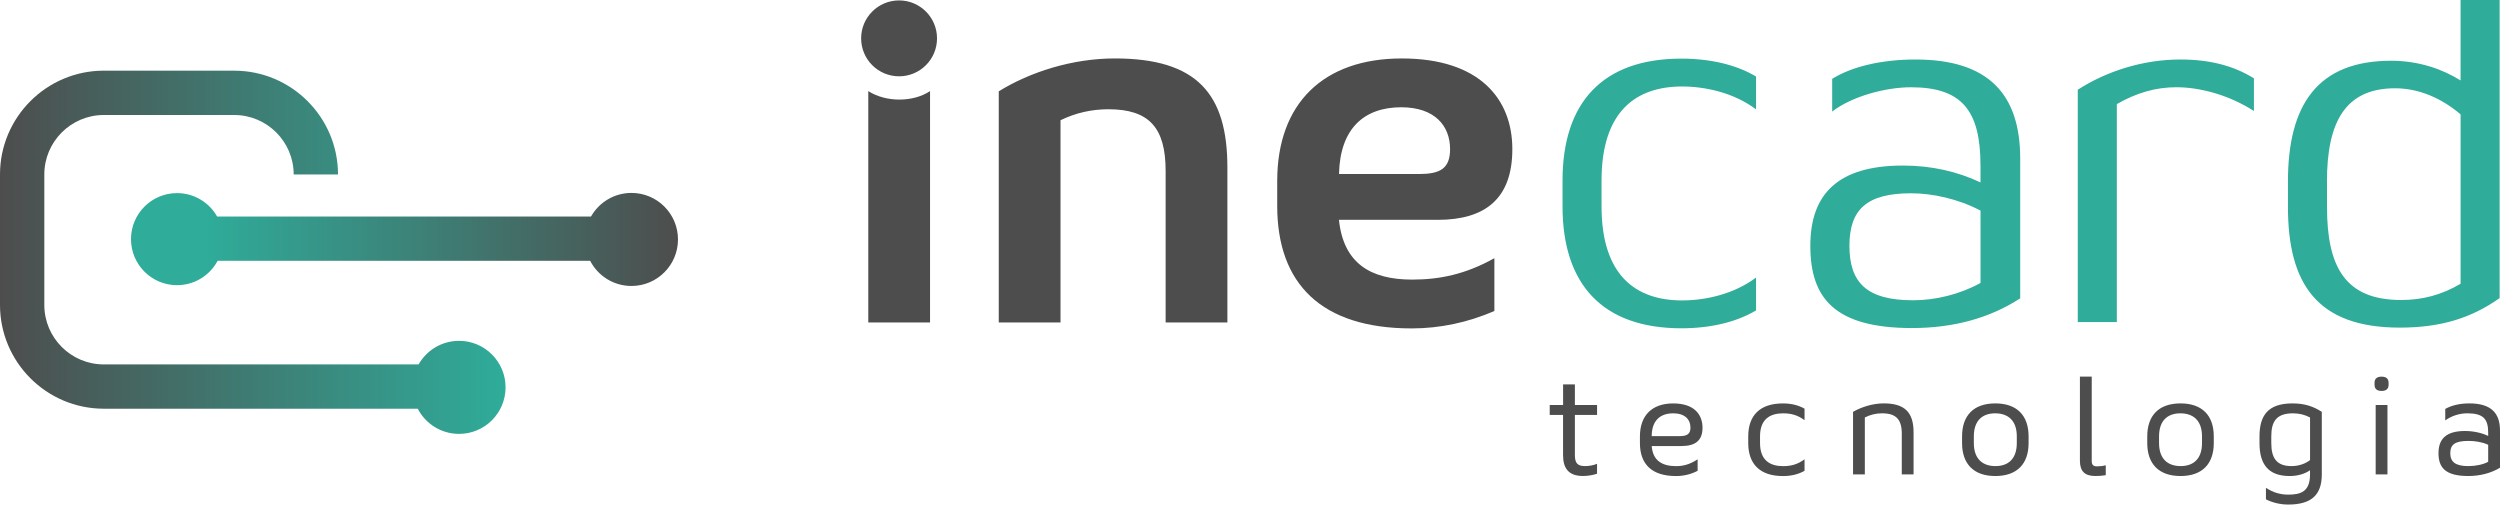
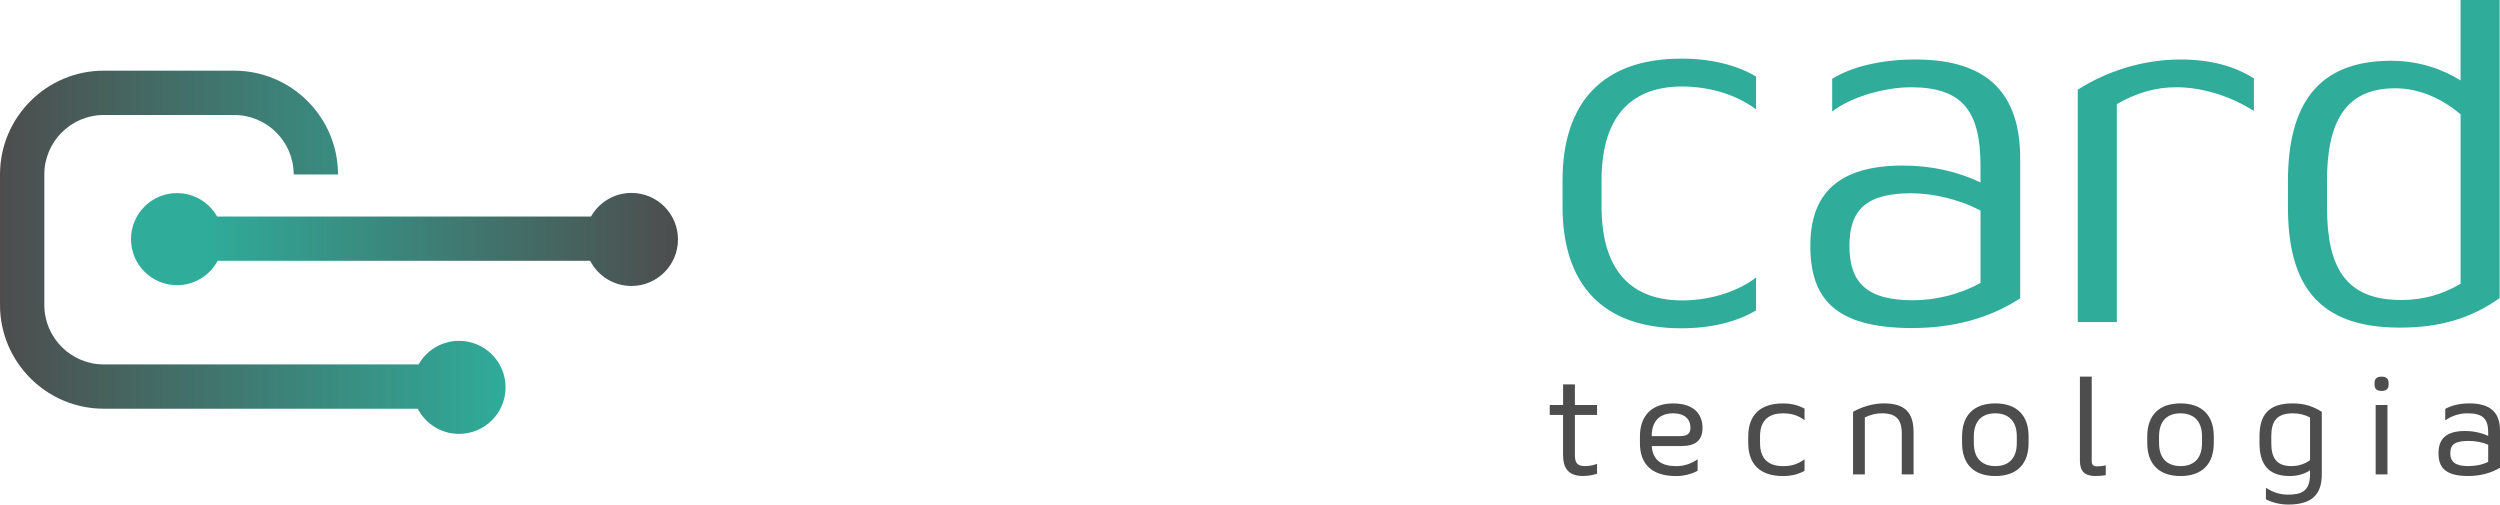
<svg xmlns="http://www.w3.org/2000/svg" id="Camada_2" data-name="Camada 2" viewBox="0 0 1195.83 241.34">
  <defs>
    <style>      .cls-1, .cls-2, .cls-3, .cls-4, .cls-5, .cls-6 {        stroke-width: 0px;      }      .cls-1, .cls-4 {        fill: #4d4d4d;      }      .cls-2 {        fill: url(#Gradiente_sem_nome_2);      }      .cls-3 {        fill: #2fac9a;      }      .cls-4 {        fill-rule: evenodd;      }      .cls-5 {        fill: none;      }      .cls-7 {        clip-path: url(#clippath-1);      }      .cls-8 {        clip-path: url(#clippath);      }      .cls-6 {        fill: url(#Gradiente_sem_nome);      }    </style>
    <clipPath id="clippath">
      <path class="cls-5" d="M49.64,33.81h62.4c27.36,0,49.64,22.28,49.64,49.64h-21.2c0-15.68-12.76-28.44-28.44-28.44h-62.4c-15.68,0-28.44,12.76-28.44,28.44v62.42c0,15.68,12.76,28.44,28.44,28.44h150.59c3.82-6.74,11.07-11.28,19.35-11.28,12.29,0,22.25,9.96,22.25,22.25s-9.96,22.26-22.25,22.26c-8.61,0-16.07-4.88-19.75-12.04H49.64c-27.36,0-49.64-22.27-49.64-49.64v-62.42c0-27.36,22.28-49.64,49.64-49.64" />
    </clipPath>
    <linearGradient id="Gradiente_sem_nome" data-name="Gradiente sem nome" x1="241.84" y1="1336.76" x2="0" y2="1336.76" gradientTransform="translate(0 1457.44) scale(1 -1)" gradientUnits="userSpaceOnUse">
      <stop offset="0" stop-color="#2fac9a" />
      <stop offset="1" stop-color="#4d4d4d" />
    </linearGradient>
    <clipPath id="clippath-1">
      <path class="cls-5" d="M103.86,103.56h178.84c3.82-6.74,11.06-11.28,19.35-11.28,12.29,0,22.25,9.96,22.25,22.25s-9.96,22.26-22.25,22.26c-8.6,0-16.07-4.88-19.76-12.04H104.11c-3.71,6.94-11.02,11.66-19.43,11.66-12.16,0-22.02-9.86-22.02-22.02s9.86-22.02,22.02-22.02c8.22,0,15.39,4.51,19.17,11.19" />
    </clipPath>
    <linearGradient id="Gradiente_sem_nome_2" data-name="Gradiente sem nome 2" x1="324.3" y1="1342.89" x2="98.34" y2="1342.89" gradientTransform="translate(0 1457.44) scale(1 -1)" gradientUnits="userSpaceOnUse">
      <stop offset="0" stop-color="#4d4d4d" />
      <stop offset="1" stop-color="#2fac9a" />
    </linearGradient>
  </defs>
  <g id="Camada_2-2" data-name="Camada 2">
    <g>
      <g>
        <g class="cls-8">
          <rect class="cls-6" x="0" y="33.81" width="241.84" height="173.74" />
        </g>
        <g class="cls-7">
          <rect class="cls-2" x="62.66" y="92.29" width="261.64" height="44.51" />
        </g>
      </g>
      <g>
        <path class="cls-1" d="M1180.78,222.96c-6.31,0-8.73-2.05-8.73-6.16s2.15-5.9,8.73-5.9c3.22,0,6.64.57,9.4,1.86v8.13c-2.48,1.34-5.97,2.05-9.4,2.05M1180.59,227.7c5.57,0,10.88-1.34,15.24-3.97v-17.82c0-8.39-4.36-12.95-14.64-12.95-4.9,0-8.6,1.03-11.55,2.63v5.51c2.96-2.17,6.85-3.4,10.54-3.4,7.66,0,10,2.69,10,9.29v1.54c-2.88-1.4-6.91-2.37-11.08-2.37-9.06,0-12.69,3.79-12.69,10.64s3.29,10.89,14.17,10.89h.01ZM1139.18,187c2.08,0,3.36-.89,3.36-2.94v-.96c0-2.05-1.28-2.94-3.36-2.94s-3.36.89-3.36,2.94v.96c0,2.05,1.27,2.94,3.36,2.94ZM1136.36,226.93h5.64v-33.2h-5.64v33.2ZM1086.43,208.73c0-7.05,2.42-11.02,10.34-11.02,2.96,0,5.7.64,8.2,1.99v20.37c-2.21,1.73-5.37,2.88-8.87,2.88-7.25,0-9.67-3.97-9.67-11.02v-3.2h0ZM1110.6,197c-4.09-2.63-8.26-4.04-14.03-4.04-11.69,0-15.78,5.76-15.78,15.77v3.2c0,9.99,4.09,15.77,14.44,15.77,3.96,0,7.32-1.09,9.73-2.76v1.99c0,8.27-4.43,9.67-10.48,9.67-3.42,0-7.05-.89-10.61-3.27v5.51c3.22,1.66,7.05,2.5,10.67,2.5,10.94,0,16.05-4.48,16.05-14.41v-29.92h.01ZM1053.29,211.93c0,7.62-4.16,11.02-10.21,11.02s-10.34-3.33-10.34-11.02v-3.2c0-7.62,4.16-11.02,10.21-11.02s10.34,3.33,10.34,11.02v3.2ZM1027.1,211.93c0,9.99,5.57,15.77,15.91,15.77s15.91-5.76,15.91-15.77v-3.2c0-9.99-5.57-15.77-15.91-15.77s-15.91,5.76-15.91,15.77v3.2h0ZM994.89,180.15v40.24c0,5.13,2.42,7.3,7.39,7.3,1.67,0,3.55-.12,4.97-.39v-4.74c-1.4.38-2.88.51-4.23.51-1.67,0-2.48-.71-2.48-2.5v-40.43h-5.65ZM964.7,211.93c0,7.62-4.16,11.02-10.21,11.02s-10.34-3.33-10.34-11.02v-3.2c0-7.62,4.16-11.02,10.21-11.02s10.34,3.33,10.34,11.02v3.2ZM938.52,211.93c0,9.99,5.57,15.77,15.91,15.77s15.91-5.76,15.91-15.77v-3.2c0-9.99-5.57-15.77-15.91-15.77s-15.91,5.76-15.91,15.77v3.2ZM892.01,199.69c2.61-1.34,5.37-1.99,8.2-1.99,6.72,0,9.47,2.88,9.47,9.73v19.48h5.64v-20.12c0-9.36-4.03-13.84-14.24-13.84-5.17,0-10.54,1.66-14.71,4.04v29.92h5.64v-27.24h0ZM841.88,208.73c0-8.33,4.9-11.02,11.02-11.02,3.96,0,7.05.89,10.27,3.27v-5.51c-2.88-1.6-6.18-2.5-10.34-2.5-11.02,0-16.59,5.76-16.59,15.77v3.2c0,9.99,5.57,15.77,16.59,15.77,4.16,0,7.45-.89,10.34-2.5v-5.51c-3.22,2.37-6.31,3.27-10.27,3.27-6.11,0-11.02-2.69-11.02-11.02v-3.22ZM800.27,197.7c5.57,0,8.33,2.82,8.33,6.93,0,2.94-1.75,3.97-4.9,3.97h-13.63c0-7.5,4.16-10.89,10.21-10.89h-.01ZM804.37,213.35c6.31,0,10-2.43,10-8.72s-3.9-11.66-14.03-11.66-15.91,5.76-15.91,15.77v3.2c0,9.99,5.57,15.77,17.26,15.77,3.63,0,7.12-.83,10.34-2.5v-5.51c-3.55,2.37-6.85,3.27-10.27,3.27-6.38,0-11.15-2.37-11.69-9.61h14.3ZM741.28,193.73v4.74h6.38v19.22c0,6.22,2.55,9.99,9.54,9.99,2.35,0,4.97-.45,6.72-1.09v-4.74c-1.75.71-3.63,1.09-5.84,1.09-3.63,0-4.76-1.6-4.76-5.25v-19.22h10.61v-4.74h-10.61v-9.87h-5.64v9.87h-6.39Z" />
        <path class="cls-3" d="M915.04,143.63c-22.49,0-30.4-8.77-30.4-26.06s8.23-25.12,29.45-25.12c10.14,0,22.49,2.6,33.26,8.29v34.6c-9.82,5.45-21.53,8.29-32.3,8.29M914.72,156.91c19.64,0,37.06-4.74,51.61-14.22v-66.83c0-30.81-15.21-47.4-50.04-47.4-16.78,0-30.72,3.55-39.9,9.25v15.65c9.5-7.35,25.65-11.62,37.68-11.62,24.39,0,33.26,11.14,33.26,37.45v8.06c-11.09-5.22-23.44-8.06-37.06-8.06-31.03,0-44.33,13.51-44.33,38.39s11.4,39.34,48.77,39.34h.01ZM766.07,98.73c0,33.07,16.43,44.97,38.53,44.97,11.37,0,24.95-3.09,35.38-10.94v15.71c-9.16,5.47-21.48,8.56-35.7,8.56-37.91,0-56.87-21.18-56.87-58.31v-12.37c0-37.12,18.96-58.31,56.87-58.31,14.22,0,26.54,3.09,35.7,8.56v15.71c-10.43-7.85-24.01-10.94-35.38-10.94-22.11,0-38.53,11.9-38.53,44.97v12.4ZM1113.06,86.75c0-28.49,8.85-44.52,32.59-44.52,11.7,0,22.46,4.95,31.33,12.48v81.02c-9.17,5.42-18.34,7.77-28.47,7.77-26.89,0-35.43-16.01-35.43-44.52v-12.25h-.01ZM1195.63,0h-18.66v38.48c-8.23-5.18-19.61-9.42-33.22-9.42-35.11,0-49.35,20.96-49.35,57.7v12.25c0,36.74,13.92,57.7,53.47,57.7,19.93,0,34.49-4.71,47.78-14.13V0h-.01ZM1078.1,37.46c-9.5-5.92-20.9-9-35.15-9-18.05,0-35.47,5.69-49.09,14.46v111.15h18.69V49.79c9.5-5.45,18.69-8.06,28.51-8.06,11.4,0,25.33,3.79,37.06,11.37v-15.65h-.01Z" />
-         <path class="cls-4" d="M670.27,51.31c15.96,0,23.35,8.82,23.35,20.02,0,9.53-5.01,11.91-15.01,11.91h-38.12c.48-21.68,11.91-31.93,29.79-31.93M687.66,105.16c22.63,0,35.74-10,35.74-33.83s-15.49-43.37-52.9-43.37-59.57,21.45-59.57,58.61v11.91c0,37.17,20.97,58.61,64.33,58.61,13.58,0,26.92-2.86,39.55-8.34v-25.26c-13.58,7.62-25.97,10.25-39.32,10.25-20.02,0-32.88-7.87-35.03-28.59h47.19ZM507.29,57.5c7.39-3.58,15.01-5.24,22.88-5.24,19.54,0,27.39,8.82,27.39,29.54v72.43h29.54v-74.1c0-35.26-14.53-52.18-53.85-52.18-20.25,0-40.5,6.44-55.51,15.73v110.56h29.54V57.51h0ZM415.33,154.23h29.54V43.58c-7.91,5.29-20.9,5.51-29.54,0,0,0,0,110.65,0,110.65ZM430.06.2c10.03,0,18.15,8.12,18.15,18.15s-8.12,18.15-18.15,18.15-18.15-8.12-18.15-18.15S420.03.2,430.06.2Z" />
      </g>
    </g>
  </g>
</svg>